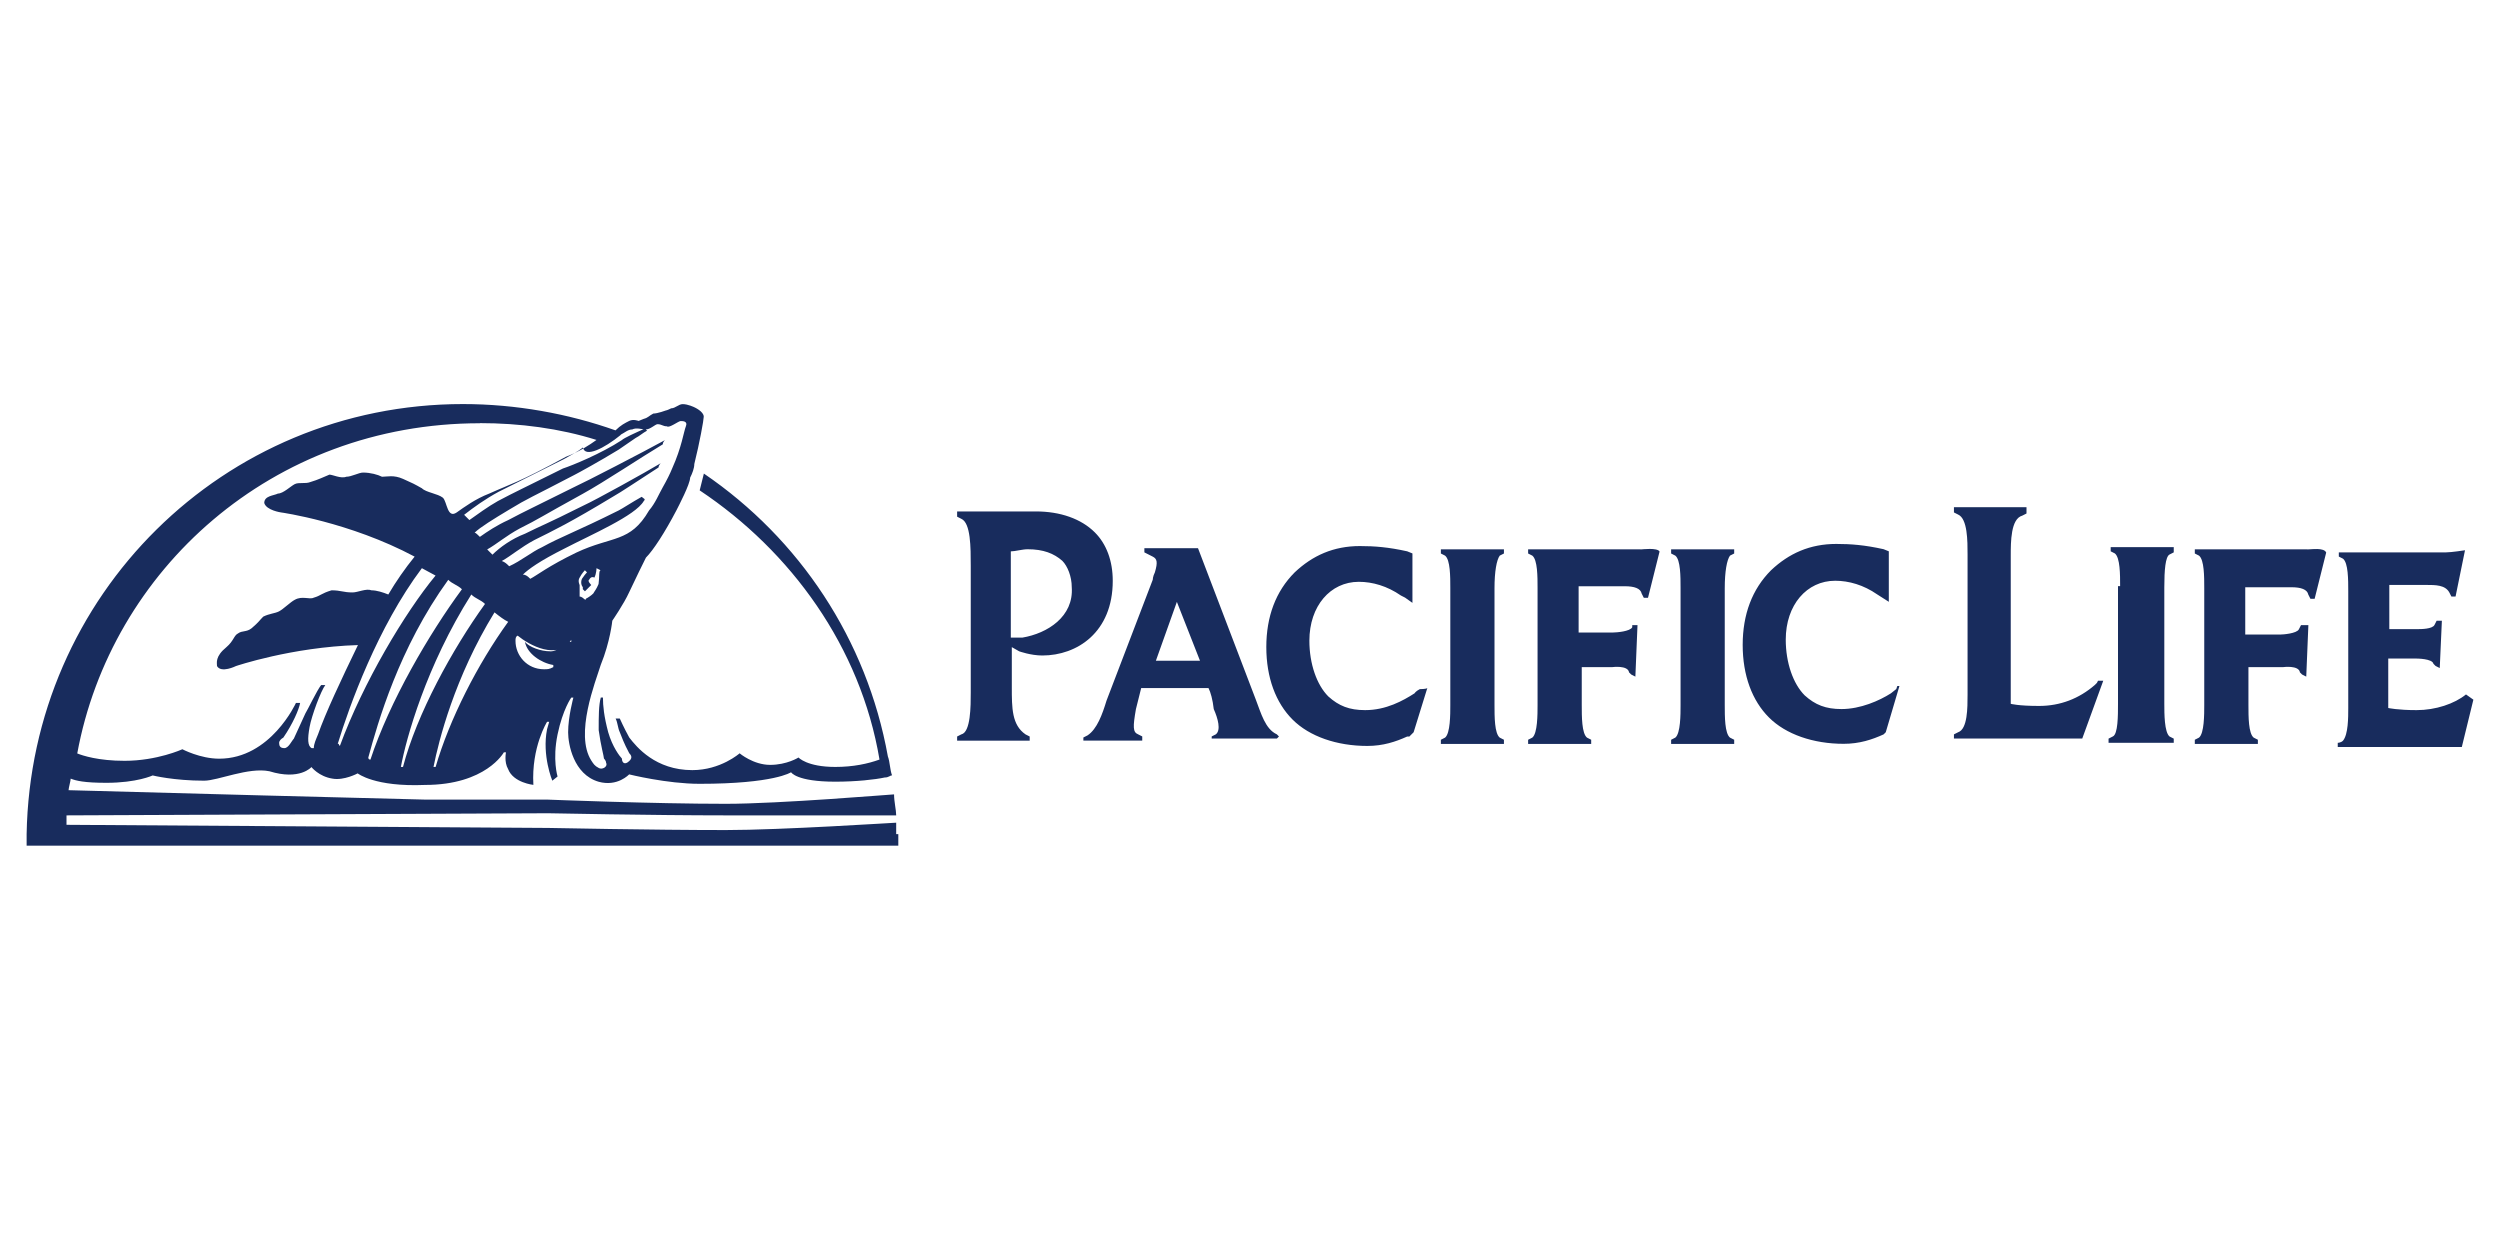
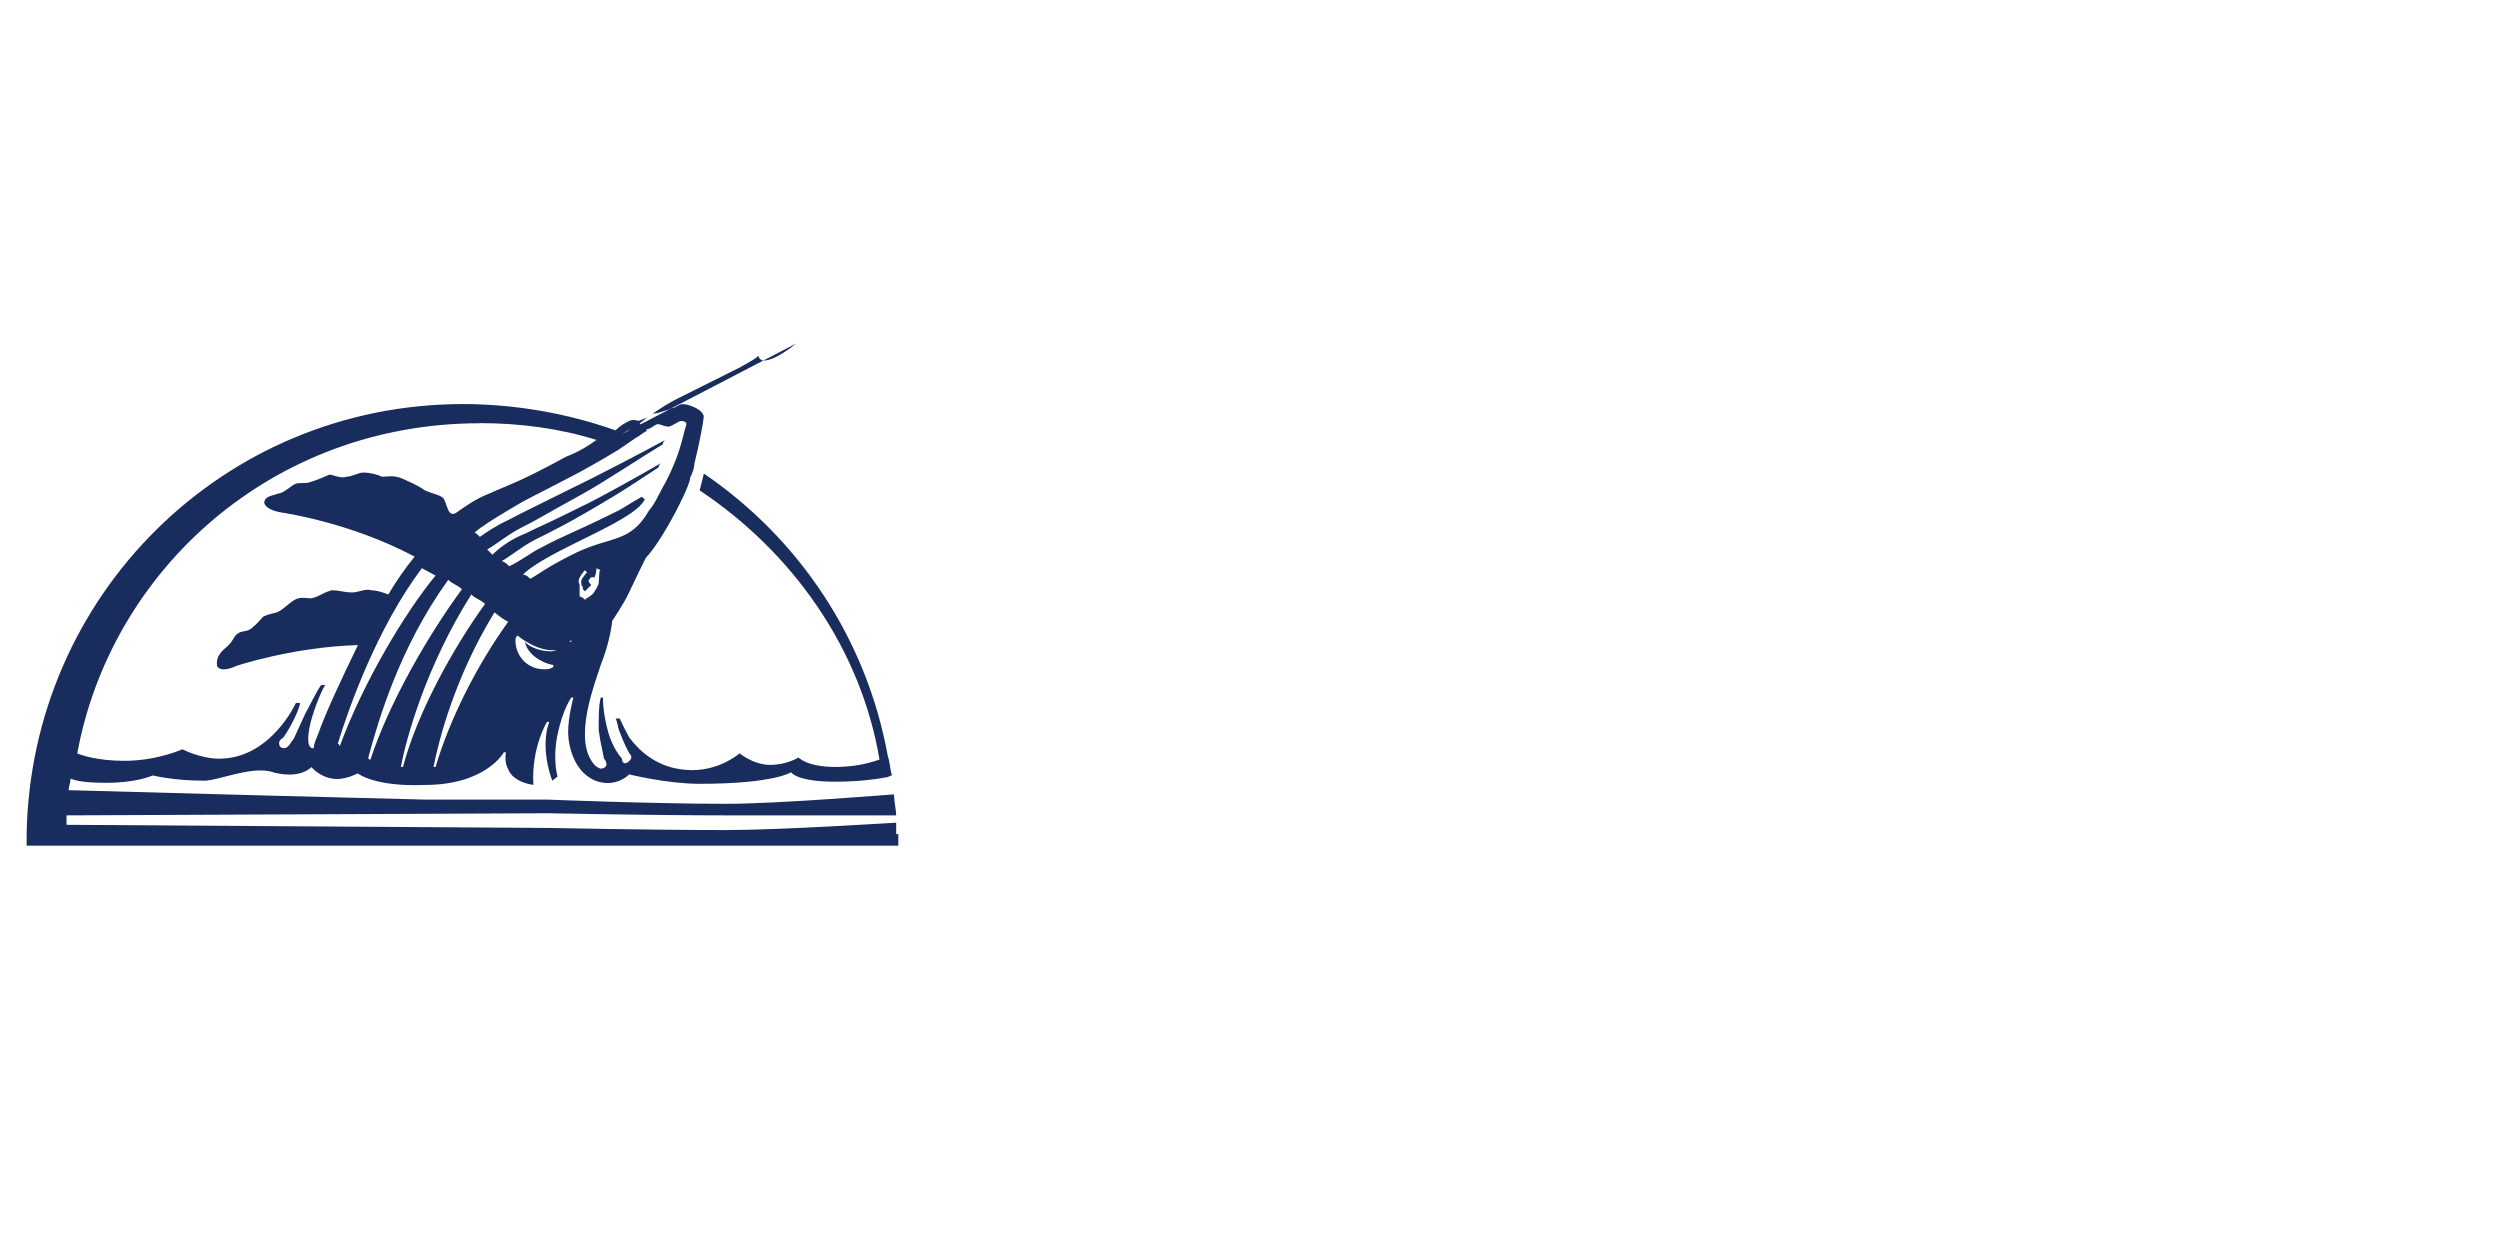
<svg xmlns="http://www.w3.org/2000/svg" id="Layer_1" viewBox="0 0 400 200">
-   <path d="M204.63,117.83l-.34-.34c-1.85-.84-2.52-3.36-3.36-5.55l-9.25-24.23h-8.58v.67l.67.34.67.34c.67.34.84.84.34,2.52-.34.67-.34,1.18-.34,1.18l-7.4,19.35c-.67,2.19-1.51,4.54-3.03,5.55l-.67.34v.5h9.42v-.67l-.67-.34c-.84-.34-.84-1.18-.34-4.04l.84-3.36h10.77c.34.67.67,1.85.84,3.36.67,1.51,1.18,3.36.34,4.04l-.67.34v.34h10.43s.34-.34.34-.34ZM192.01,105.72h-7.07l3.36-9.42,3.7,9.42ZM267.38,87.89v.67l.67.34c.84.67.84,3.36.84,5.22v18.68c0,1.51,0,4.54-.84,5.22l-.67.34v.67h10.09v-.67l-.67-.34c-.84-.67-.84-3.36-.84-5.22v-18.68c0-2.69.34-4.54.84-5.22l.67-.34v-.67h-10.09ZM230.54,87.89v.67l.67.34c.84.67.84,3.36.84,5.22v18.68c0,1.51,0,4.54-.84,5.22l-.67.34v.67h10.09v-.67l-.67-.34c-.84-.67-.84-3.36-.84-5.22v-18.68c0-2.69.34-4.54.84-5.22l.67-.34v-.67h-10.09ZM339.22,93.77c0-1.85,0-4.54-.84-5.22l-.67-.34v-.67h10.09v.84l-.67.34c-.67.34-.84,2.52-.84,5.22v18.68c0,1.51,0,4.54.84,5.22l.67.34v.67h-10.43v-.67l.67-.34c.84-.34.84-3.36.84-5.22v-18.84h.34ZM175.18,85.19c-2.19-2.19-5.55-3.36-9.42-3.36h-12.62v.84l.67.34c1.51.67,1.51,4.54,1.51,7.57v20.19c0,2.19,0,6.39-1.51,6.73l-.67.34v.67h11.61v-.67l-.67-.34c-2.19-1.51-2.19-4.21-2.19-7.57v-6.39l1.18.67s1.85.67,3.7.67c5.55,0,11.27-3.7,11.27-11.95,0-3.2-1.01-5.89-2.86-7.74ZM163.58,102.02h-1.85v-13.8c.67,0,1.85-.34,2.69-.34,2.52,0,4.21.67,5.55,1.85.84.84,1.51,2.52,1.51,4.21.34,4.71-3.87,7.4-7.91,8.08ZM227.17,110.26c-.67.34-.84.67-.84.67-1.85,1.18-4.54,2.69-7.91,2.69-2.52,0-4.21-.67-5.89-2.19-1.85-1.85-3.03-5.22-3.03-8.92,0-5.55,3.36-9.42,7.91-9.42,2.19,0,4.54.67,6.73,2.19l.67.34,1.18.84v-7.91l-.84-.34c-3.03-.67-5.22-.84-7.57-.84-4.21,0-7.57,1.51-10.43,4.21-3.03,3.03-4.54,7.07-4.54,11.95s1.51,8.92,4.21,11.61c2.69,2.69,7.07,4.21,11.95,4.21,2.52,0,4.54-.67,6.39-1.51h.34l.34-.34.34-.34,2.19-7.07c-.17.17-1.18.17-1.18.17ZM303.39,110.26l-.84.67c-1.85,1.18-4.88,2.52-7.91,2.52-2.52,0-4.21-.67-5.89-2.19-1.85-1.85-3.03-5.22-3.03-8.92,0-5.55,3.36-9.42,7.91-9.42,2.19,0,4.54.67,6.73,2.19l1.85,1.18v-8.08l-.84-.34c-3.03-.67-5.22-.84-7.57-.84-4.21,0-7.57,1.51-10.43,4.21-3.03,3.03-4.54,7.07-4.54,11.95s1.51,8.92,4.21,11.61c2.69,2.69,7.07,4.21,11.95,4.21,2.52,0,4.54-.67,6.39-1.51l.34-.34,2.19-7.4h-.34l-.17.5h0ZM262.5,87.89h-18v.67l.67.34c.84.67.84,3.36.84,5.22v18.68c0,1.51,0,4.54-.84,5.22l-.67.34v.67h10.09v-.67l-.67-.34c-.84-.67-.84-3.36-.84-5.22v-6.06h4.88s2.52-.34,2.69.84l.34.34.67.34.34-8.24h-.84v.34c-.34.67-2.52.84-3.03.84h-5.55v-7.4h7.4c1.51,0,2.52.34,2.69,1.18l.34.67h.67l1.85-7.4c-.34-.67-2.86-.34-3.03-.34ZM369.17,87.89h-18v.67l.67.34c.84.67.84,3.36.84,5.22v18.68c0,1.51,0,4.54-.84,5.22l-.67.34v.67h10.09v-.67l-.67-.34c-.84-.67-.84-3.36-.84-5.22v-6.06h5.55s2.52-.34,2.69.84l.34.34.67.34.34-8.24h-1.18l-.34.67c-.34.67-2.52.84-3.03.84h-5.55v-7.57h7.4c1.51,0,2.52.34,2.69,1.18l.34.67h.67l1.85-7.4c-.34-.84-2.36-.5-3.03-.5ZM394.57,111.1c-1.85,1.51-4.88,2.52-7.91,2.52s-4.54-.34-4.54-.34v-7.91h4.54s2.52,0,2.69.84l.34.34.67.34.34-7.57h-.84l-.34.67c-.34.67-2.19.67-2.69.67h-4.54v-7.07h5.89c1.51,0,3.03,0,3.7,1.18l.34.67h.67l1.51-7.4s-2.19.34-3.03.34h-17.16v.67l.67.34c.84.67.84,3.36.84,5.22v18.68c0,1.51,0,4.21-.84,5.22-.34.34-.84.34-.84.34v.67h19.85l1.85-7.57-1.18-.84h0ZM335.52,109.25l-.34.34c-2.52,2.19-5.55,3.36-8.92,3.36s-4.54-.34-4.54-.34v-23.72c0-2.19,0-5.89,1.85-6.39l.67-.34v-1.01h-11.61v.84l.67.34c1.51.67,1.51,4.21,1.51,6.39v22.38c0,2.19,0,5.55-1.51,6.06l-.67.34v.67h20.53l3.36-9.25h-.84l-.17.34h0Z" fill="#182c5d" />
-   <path d="M143.39,133.48v-1.85c-.34,0-18.34,1.18-27.26,1.18-11.61,0-28.43-.34-28.43-.34l-77.06-.5v-1.51l77.06-.34s16.82.34,28.43.34h27.26c0-.84-.34-2.19-.34-3.36-.34,0-18.34,1.51-26.92,1.51-11.61,0-28.43-.67-28.43-.67h-19.52l-26.08-.67-31.13-.84c0-.34.34-1.51.34-1.85.84.34,2.19.67,5.72.67,4.88,0,7.4-1.18,7.4-1.18,0,0,3.36.84,8.24.84,2.19,0,7.07-2.19,10.43-1.51,4.88,1.51,6.73-.67,6.73-.67,0,0,1.18,1.51,3.36,1.85,1.85.34,4.04-.84,4.04-.84,0,0,2.69,2.19,10.77,1.85,9.76,0,12.62-5.22,12.62-5.22h.34s-.34,1.51.34,2.69c.84,2.19,4.04,2.52,4.04,2.52-.34-6.06,2.19-10.09,2.19-10.09h.34l-.34,1.18c-.84,4.21.84,8.24.84,8.24l.84-.67s-.84-2.69,0-6.73c.84-4.04,2.19-5.89,2.19-5.89h.34s-.84,3.03-.84,5.55c0,1.85.84,6.73,4.88,7.91,3.03.84,4.88-1.18,4.88-1.18,0,0,6.06,1.51,11.27,1.51,11.95,0,14.64-1.85,14.64-1.85,0,0,.84,1.51,7.07,1.51,3.36,0,6.39-.34,7.91-.67.67,0,.84-.34,1.18-.34-.34-.84-.34-2.19-.67-3.03-3.36-18.68-14.13-34.83-29.44-45.26l-.67,2.69c14.64,9.76,25.74,25.07,28.77,43.07-1.85.67-4.21,1.18-7.07,1.18-4.54,0-5.89-1.51-5.89-1.51,0,0-1.85,1.18-4.54,1.18s-4.88-1.85-4.88-1.85c0,0-3.03,2.69-7.57,2.69-5.89,0-8.92-3.7-10.09-5.22-.84-1.51-1.51-3.03-1.51-3.03h-.67c.34.67.34,1.51.67,2.19.84,2.19,1.18,2.69,1.51,3.36.34.34.67.84-.34,1.51-.67.34-.84-.34-.84-.67-.34-.34-1.51-1.85-2.19-4.21-.67-2.52-.84-4.21-.84-5.55h-.34c-.34,1.18-.34,3.03-.34,5.22.34,2.52.84,4.21.84,4.54,0,0,.34.34.34.67.34.67-.67,1.18-1.18.84-.67-.34-.84-.67-1.18-1.18-2.69-4.21.67-12.62,1.51-15.31,1.51-3.7,1.85-7.07,1.85-7.07,0,0,1.85-2.69,2.69-4.54,1.18-2.52,2.19-4.54,2.69-5.55,1.18-1.18,3.03-4.04,4.88-7.57.34-.67,2.19-4.21,2.19-5.22.34-.67.67-1.51.67-2.19.84-3.36,1.51-7.07,1.51-7.57,0-.84-1.51-1.51-1.51-1.51,0,0-1.01-.5-1.85-.5-.67,0-1.18.67-1.85.67-.67.34-.84.34-.84.34,0,0-1.35.5-2.02.5-.67.34-.84.67-1.51.84l-.84.34s-.84-.34-1.51,0c-.67.34-1.35.67-2.19,1.51-7.57-2.69-15.98-4.21-24.4-4.21-38.36,0-69.15,30.62-69.82,68.81v1.85h139.47v-1.85h-.34ZM54.38,119.35c-.34-.34,0-.34-.34-.34,1.85-6.06,6.39-18.68,13.46-28.1.67.34,1.51.84,2.19,1.18-4.88,5.89-11.61,17.16-15.31,27.26ZM58.93,121.2c1.51-5.55,4.88-17.5,12.79-28.43.67.67,1.51.84,2.19,1.51-5.22,7.07-11.61,18-14.64,27.26q-.34,0-.34-.34ZM64.48,122.71h-.34c.84-4.54,4.04-16.15,11.27-27.59.67.67,1.51.84,2.19,1.51-5.22,7.23-10.94,17.67-13.12,26.08ZM69.7,122.71h-.34c.84-4.21,3.36-14.3,9.76-24.73.84.67,1.51,1.18,2.19,1.51-4.88,6.73-9.42,15.65-11.61,23.22ZM88.03,104.21c-1.51,0-3.36-.67-4.04-1.51.34,1.85,2.52,3.36,4.54,3.7v.34c-.67.34-.84.34-1.51.34-2.69,0-4.54-2.19-4.54-4.54,0-.34,0-.67.34-.84,1.85,1.51,6.39,4.04,8.58.67v.34c-.84-.17-1.85,1.51-3.36,1.51ZM95.77,93.44c-.34.84-.67,1.18-.84,1.51-.34.34-.84.67-1.18.84,0,.34-.34,0-.34,0,0,0-.34-.34-.67-.34v-1.85s-.34-.67,0-1.18c.34-.67.84-1.18.84-1.18l.34.34s-.34.34-.67.84c-.34.34-.34,1.18,0,1.51v.34l.34.34.34-.34.67-.67s-.67-.67-.34-.84c.34-.67.84-.34.84-.34.34-.67.34-1.51.34-1.51l.67.34c-.34,0-.17,1.01-.34,2.19ZM99.31,69.55c.67-.34,1.18-.84,1.85-.84.67-.34,1.51,0,2.19,0s1.51-.84,1.85-.84c.67,0,.84.34,1.51.34.34.34,1.85-.84,2.19-.84s1.18,0,.84.84-.67,3.36-2.19,6.73c-.34.84-.84,1.85-1.51,3.03-.67,1.18-1.18,2.52-2.19,3.7-3.03,5.22-5.89,4.04-11.61,6.73-4.54,2.19-6.39,3.7-7.4,4.21-.34-.34-.67-.67-1.18-.67.84-.84,2.69-2.19,6.73-4.21,4.21-2.19,11.27-5.22,12.62-7.57.34-.34,0-.34-.34-.67-1.51.84-3.03,1.85-3.7,2.19-6.73,3.36-9.25,4.21-12.28,5.89-1.51.67-3.36,2.19-5.22,3.03-.34-.34-.67-.67-1.18-.84,1.51-.84,3.03-2.19,5.22-3.36,3.03-1.51,5.55-2.69,12.79-7.07.67-.34,4.21-2.69,7.07-4.54,0-.34.34-.67.34-.67-2.52,1.51-10.43,5.89-12.28,6.73-6.73,3.36-6.39,3.03-9.42,4.54-2.19.84-4.04,2.19-5.22,3.36l-.84-.84c1.51-.84,3.03-2.19,5.22-3.36,3.03-1.51,3.36-1.85,10.09-5.55,3.36-1.85,9.42-5.89,12.79-7.91q0-.34.34-.67c-3.36,1.85-12.79,6.73-14.64,7.57-6.73,3.36-7.57,3.7-10.43,5.22-1.85.84-3.36,1.85-4.54,2.69-.34-.34-.67-.67-.84-.67.84-.84,3.03-2.19,5.55-3.7,3.03-1.85,3.36-1.85,10.43-5.55.67-.34,4.04-2.19,7.07-4.04l2.69-1.85c.67-.34,1.18-.84,1.85-1.18l-.34-.34c-1.51.67-3.36,1.51-3.7,1.85-3.36,2.19-7.91,4.04-9.42,4.54-6.73,3.36-7.57,3.7-10.43,5.22-1.51.84-3.36,2.19-4.54,3.03l-.84-.84c1.51-1.18,3.36-2.52,5.55-3.7l10.43-5.22c1.18-.67,2.19-1.18,3.03-1.85.34,1.68,3.36.17,6.06-2.02ZM76.76,67.7c6.39,0,12.79.84,18.68,2.69-1.18.84-2.69,1.85-4.88,2.69-7.74,4.21-8.92,4.37-12.28,5.89-2.19.84-4.04,2.19-5.22,3.03-1.51,1.01-1.51-1.68-2.19-2.36-.84-.67-2.69-.84-3.36-1.51-1.18-.67-1.51-.84-3.03-1.51-1.51-.67-2.52-.34-3.36-.34-.67-.34-1.85-.67-3.03-.67-.67,0-1.85.67-2.69.67-.84.34-2.19-.34-2.69-.34-.84.34-1.85.84-3.03,1.18-.84.34-1.85,0-2.52.34s-1.85,1.51-2.69,1.51c-.67.34-2.19.34-2.19,1.51.34,1.18,2.69,1.51,2.69,1.51,0,0,10.94,1.51,21.37,7.07-1.51,1.85-3.03,4.04-4.21,6.06-.84-.34-1.85-.67-2.69-.67-.84-.34-2.19.34-3.03.34-1.51,0-1.85-.34-3.36-.34-1.68.5-1.68.84-2.86,1.18-.67.34-1.85-.34-3.03.34-.67.34-1.85,1.51-2.52,1.85s-1.51.34-2.52.84c-.67.67-.67.84-1.85,1.85-.84.67-1.51.34-2.19.84-.67.34-.67,1.18-1.85,2.19-1.85,1.51-1.51,2.52-1.51,3.03.67,1.18,3.03,0,3.03,0,0,0,8.92-3.03,19.52-3.36-2.69,5.55-5.22,10.94-6.39,14.3-.34.84-.67,1.51-.67,2.19h-.34c-.67-.34-.67-1.51-.34-3.36s1.85-5.89,2.52-6.73h-.67c-.67.84-2.19,4.04-2.52,4.54l-1.85,4.04c-.34.34-.84,1.51-1.51,1.51s-.84-.34-.84-.84c0-.34.34-.67.67-.84,1.51-2.19,2.52-4.54,2.69-5.55h-.67s-4.04,8.92-12.28,8.92c-3.03,0-5.89-1.51-5.89-1.51,0,0-4.04,1.85-9.25,1.85-4.21,0-6.73-.84-7.57-1.18,5.38-29.27,31.13-52.83,64.44-52.83Z" fill="#182c5d" />
+   <path d="M143.39,133.48v-1.85c-.34,0-18.34,1.18-27.26,1.18-11.61,0-28.43-.34-28.43-.34l-77.06-.5v-1.51l77.06-.34s16.82.34,28.43.34h27.26c0-.84-.34-2.19-.34-3.36-.34,0-18.34,1.51-26.92,1.51-11.61,0-28.43-.67-28.43-.67h-19.52l-26.08-.67-31.13-.84c0-.34.34-1.51.34-1.85.84.34,2.19.67,5.72.67,4.88,0,7.4-1.18,7.4-1.18,0,0,3.36.84,8.24.84,2.19,0,7.07-2.19,10.43-1.51,4.88,1.51,6.73-.67,6.73-.67,0,0,1.18,1.51,3.36,1.85,1.85.34,4.04-.84,4.04-.84,0,0,2.69,2.19,10.77,1.85,9.76,0,12.62-5.22,12.62-5.22h.34s-.34,1.51.34,2.69c.84,2.19,4.04,2.52,4.04,2.52-.34-6.06,2.19-10.09,2.19-10.09h.34l-.34,1.18c-.84,4.21.84,8.24.84,8.24l.84-.67s-.84-2.69,0-6.73c.84-4.04,2.19-5.89,2.19-5.89h.34s-.84,3.03-.84,5.55c0,1.85.84,6.73,4.88,7.91,3.03.84,4.88-1.18,4.88-1.18,0,0,6.06,1.51,11.27,1.51,11.95,0,14.64-1.85,14.64-1.85,0,0,.84,1.51,7.07,1.51,3.36,0,6.39-.34,7.91-.67.67,0,.84-.34,1.18-.34-.34-.84-.34-2.19-.67-3.03-3.36-18.68-14.13-34.83-29.44-45.26l-.67,2.69c14.64,9.76,25.74,25.07,28.77,43.07-1.85.67-4.21,1.18-7.07,1.18-4.54,0-5.89-1.51-5.89-1.51,0,0-1.85,1.18-4.54,1.18s-4.88-1.85-4.88-1.85c0,0-3.03,2.69-7.57,2.69-5.89,0-8.92-3.7-10.09-5.22-.84-1.51-1.51-3.03-1.51-3.03h-.67c.34.67.34,1.51.67,2.19.84,2.19,1.18,2.69,1.51,3.36.34.34.67.84-.34,1.51-.67.34-.84-.34-.84-.67-.34-.34-1.51-1.85-2.19-4.21-.67-2.52-.84-4.21-.84-5.55h-.34c-.34,1.18-.34,3.03-.34,5.22.34,2.52.84,4.21.84,4.54,0,0,.34.34.34.67.34.67-.67,1.18-1.18.84-.67-.34-.84-.67-1.18-1.18-2.69-4.21.67-12.62,1.51-15.31,1.51-3.7,1.85-7.07,1.85-7.07,0,0,1.85-2.69,2.69-4.54,1.18-2.52,2.19-4.54,2.69-5.55,1.18-1.18,3.03-4.04,4.88-7.57.34-.67,2.19-4.21,2.19-5.22.34-.67.67-1.51.67-2.19.84-3.36,1.51-7.07,1.51-7.57,0-.84-1.51-1.51-1.51-1.51,0,0-1.01-.5-1.85-.5-.67,0-1.18.67-1.85.67-.67.34-.84.34-.84.34,0,0-1.35.5-2.02.5-.67.34-.84.67-1.51.84l-.84.34s-.84-.34-1.51,0c-.67.34-1.35.67-2.19,1.51-7.57-2.69-15.98-4.21-24.4-4.21-38.36,0-69.15,30.62-69.82,68.81v1.85h139.47v-1.85h-.34ZM54.38,119.35c-.34-.34,0-.34-.34-.34,1.85-6.06,6.39-18.68,13.46-28.1.67.34,1.51.84,2.19,1.18-4.88,5.89-11.61,17.16-15.31,27.26ZM58.93,121.2c1.51-5.55,4.88-17.5,12.79-28.43.67.67,1.51.84,2.19,1.51-5.22,7.07-11.61,18-14.64,27.26q-.34,0-.34-.34ZM64.48,122.71h-.34c.84-4.54,4.04-16.15,11.27-27.59.67.67,1.51.84,2.19,1.51-5.22,7.23-10.94,17.67-13.12,26.08ZM69.7,122.71h-.34c.84-4.21,3.36-14.3,9.76-24.73.84.67,1.51,1.18,2.19,1.51-4.88,6.73-9.42,15.65-11.61,23.22ZM88.03,104.21c-1.51,0-3.36-.67-4.04-1.51.34,1.85,2.52,3.36,4.54,3.7v.34c-.67.34-.84.34-1.51.34-2.69,0-4.54-2.19-4.54-4.54,0-.34,0-.67.34-.84,1.85,1.51,6.39,4.04,8.58.67v.34c-.84-.17-1.85,1.51-3.36,1.51ZM95.77,93.44c-.34.84-.67,1.18-.84,1.51-.34.34-.84.67-1.18.84,0,.34-.34,0-.34,0,0,0-.34-.34-.67-.34v-1.85s-.34-.67,0-1.18c.34-.67.84-1.18.84-1.18l.34.34s-.34.34-.67.84c-.34.34-.34,1.18,0,1.51v.34l.34.34.34-.34.67-.67s-.67-.67-.34-.84c.34-.67.84-.34.84-.34.34-.67.34-1.51.34-1.51l.67.34c-.34,0-.17,1.01-.34,2.19ZM99.31,69.55c.67-.34,1.18-.84,1.85-.84.67-.34,1.51,0,2.19,0s1.51-.84,1.85-.84c.67,0,.84.34,1.51.34.34.34,1.85-.84,2.19-.84s1.18,0,.84.84-.67,3.36-2.19,6.73c-.34.84-.84,1.85-1.51,3.03-.67,1.18-1.18,2.52-2.19,3.7-3.03,5.22-5.89,4.04-11.61,6.73-4.54,2.19-6.39,3.7-7.4,4.21-.34-.34-.67-.67-1.18-.67.84-.84,2.69-2.19,6.73-4.21,4.21-2.19,11.27-5.22,12.62-7.57.34-.34,0-.34-.34-.67-1.51.84-3.03,1.85-3.7,2.19-6.73,3.36-9.25,4.21-12.28,5.89-1.51.67-3.36,2.19-5.22,3.03-.34-.34-.67-.67-1.18-.84,1.51-.84,3.03-2.19,5.22-3.36,3.03-1.51,5.55-2.69,12.79-7.07.67-.34,4.21-2.69,7.07-4.54,0-.34.34-.67.34-.67-2.52,1.51-10.43,5.89-12.28,6.73-6.73,3.36-6.39,3.03-9.42,4.54-2.19.84-4.04,2.19-5.22,3.36l-.84-.84c1.51-.84,3.03-2.19,5.22-3.36,3.03-1.51,3.36-1.85,10.09-5.55,3.36-1.85,9.42-5.89,12.79-7.91q0-.34.34-.67c-3.36,1.85-12.79,6.73-14.64,7.57-6.73,3.36-7.57,3.7-10.43,5.22-1.85.84-3.36,1.85-4.54,2.69-.34-.34-.67-.67-.84-.67.84-.84,3.03-2.19,5.55-3.7,3.03-1.85,3.36-1.85,10.43-5.55.67-.34,4.04-2.19,7.07-4.04l2.69-1.85c.67-.34,1.18-.84,1.85-1.18l-.34-.34l-.84-.84c1.51-1.18,3.36-2.52,5.55-3.7l10.43-5.22c1.18-.67,2.19-1.18,3.03-1.85.34,1.68,3.36.17,6.06-2.02ZM76.76,67.7c6.39,0,12.79.84,18.68,2.69-1.18.84-2.69,1.85-4.88,2.69-7.74,4.21-8.92,4.37-12.28,5.89-2.19.84-4.04,2.19-5.22,3.03-1.51,1.01-1.51-1.68-2.19-2.36-.84-.67-2.69-.84-3.36-1.51-1.18-.67-1.51-.84-3.03-1.51-1.51-.67-2.52-.34-3.36-.34-.67-.34-1.85-.67-3.03-.67-.67,0-1.85.67-2.69.67-.84.34-2.19-.34-2.69-.34-.84.34-1.85.84-3.03,1.18-.84.34-1.85,0-2.52.34s-1.85,1.51-2.69,1.51c-.67.34-2.19.34-2.19,1.51.34,1.18,2.69,1.51,2.69,1.51,0,0,10.94,1.51,21.37,7.07-1.51,1.85-3.03,4.04-4.21,6.06-.84-.34-1.85-.67-2.69-.67-.84-.34-2.19.34-3.03.34-1.51,0-1.85-.34-3.36-.34-1.68.5-1.68.84-2.86,1.18-.67.34-1.85-.34-3.03.34-.67.34-1.85,1.51-2.52,1.85s-1.51.34-2.52.84c-.67.67-.67.84-1.85,1.85-.84.67-1.51.34-2.19.84-.67.34-.67,1.18-1.85,2.19-1.85,1.51-1.51,2.52-1.51,3.03.67,1.18,3.03,0,3.03,0,0,0,8.92-3.03,19.52-3.36-2.69,5.55-5.22,10.94-6.39,14.3-.34.84-.67,1.51-.67,2.19h-.34c-.67-.34-.67-1.51-.34-3.36s1.85-5.89,2.52-6.73h-.67c-.67.84-2.19,4.04-2.52,4.54l-1.85,4.04c-.34.34-.84,1.51-1.51,1.51s-.84-.34-.84-.84c0-.34.34-.67.67-.84,1.51-2.19,2.52-4.54,2.69-5.55h-.67s-4.04,8.92-12.28,8.92c-3.03,0-5.89-1.51-5.89-1.51,0,0-4.04,1.85-9.25,1.85-4.21,0-6.73-.84-7.57-1.18,5.38-29.27,31.13-52.83,64.44-52.83Z" fill="#182c5d" />
</svg>